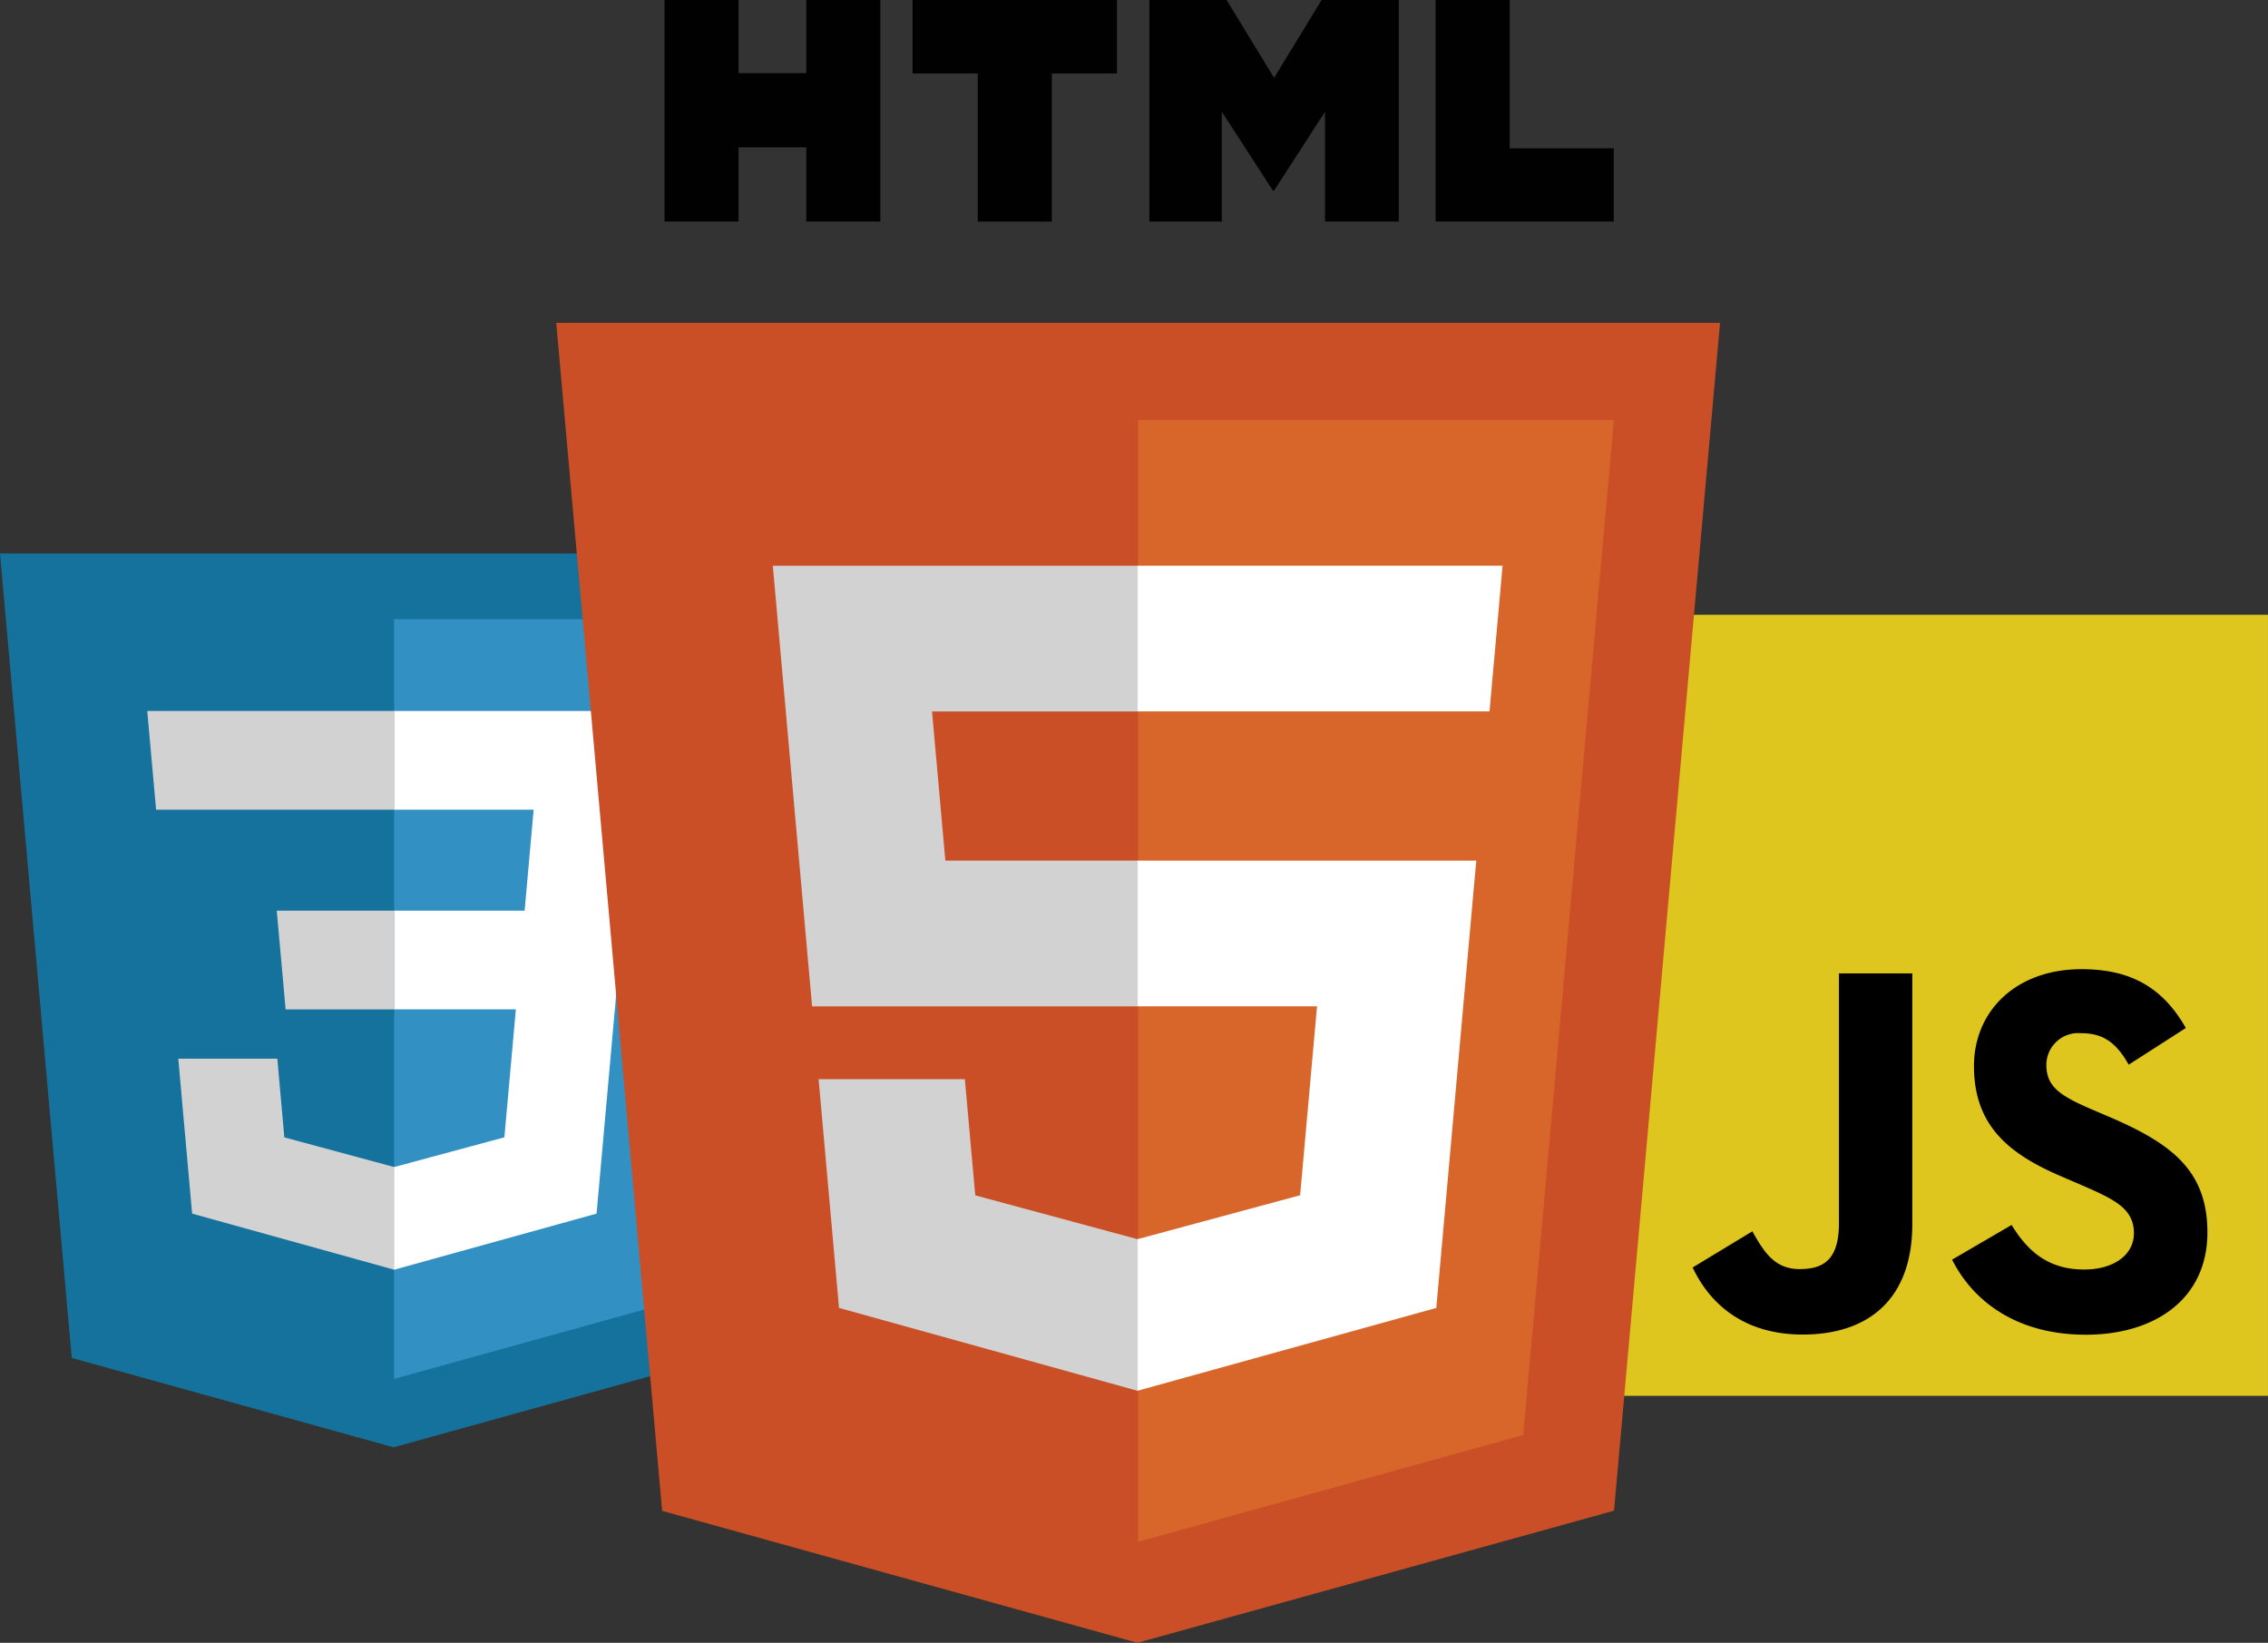
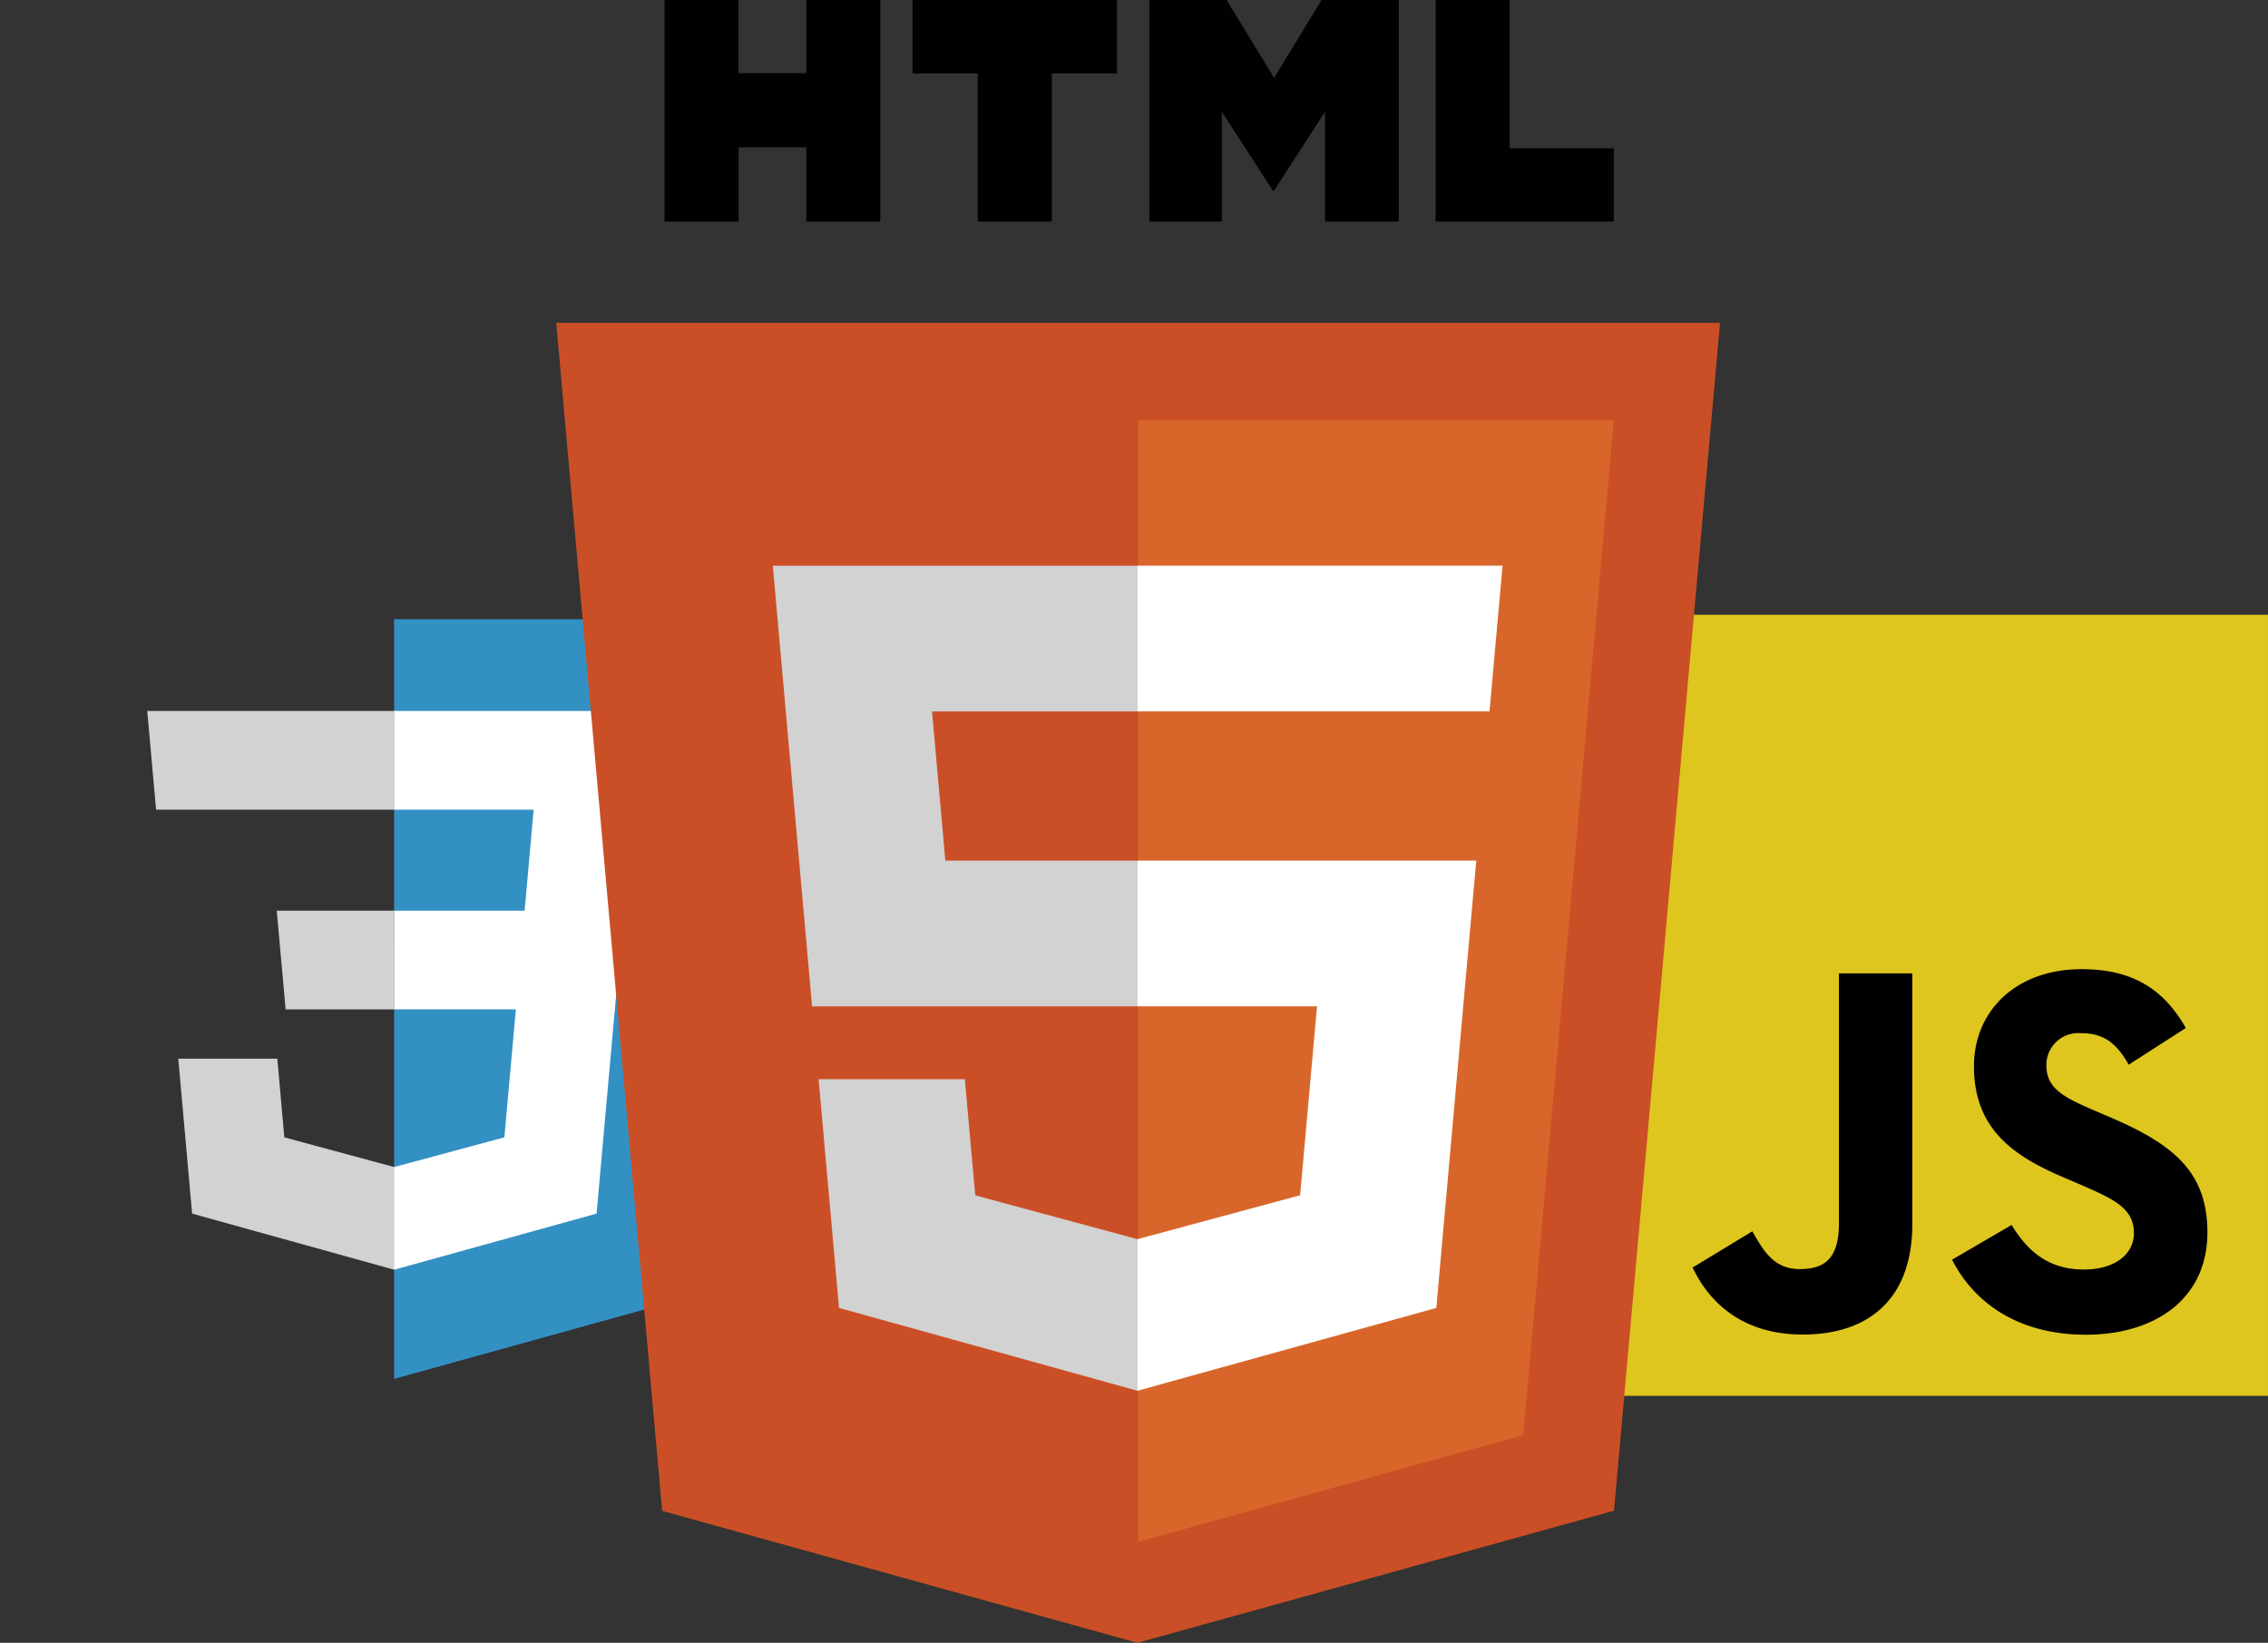
<svg xmlns="http://www.w3.org/2000/svg" width="215.926" height="156.397" viewBox="0 0 215.926 156.397">
  <rect x="0" y="0" width="215.926" height="156.397" fill="#333333" stroke="none" />
  <defs>
    <style>.a{fill:#dec61e;}.b{fill:#15729d;}.c{fill:#3390c3;}.d{fill:#fff;}.e{fill:#d2d2d2;}.f{fill:#cb4f26;}.g{fill:#d8662a;}.h{fill:#010101;}</style>
  </defs>
  <g transform="translate(-1202.711 -1537.638)">
    <rect class="a" width="74.36" height="74.36" transform="translate(1344.276 1596.163)" />
    <path d="M1394.226,1654.257c1.5,2.446,3.448,4.242,6.9,4.242,2.894,0,4.746-1.445,4.746-3.445,0-2.4-1.9-3.246-5.091-4.639l-1.746-.749c-5.042-2.149-8.391-4.84-8.391-10.529,0-5.241,3.992-9.231,10.236-9.231,4.44,0,7.635,1.547,9.935,5.6l-5.441,3.493c-1.2-2.149-2.49-2.995-4.494-2.995a3.04,3.04,0,0,0-3.345,2.995c0,2.1,1.3,2.945,4.3,4.244l1.749.748c5.936,2.546,9.285,5.141,9.285,10.977,0,6.29-4.938,9.737-11.576,9.737-6.49,0-10.682-3.092-12.733-7.145Zm-24.681.606c1.1,1.946,2.1,3.594,4.5,3.594,2.294,0,3.745-.9,3.745-4.391v-23.76h6.984v23.853c0,7.237-4.241,10.53-10.433,10.53-5.593,0-8.835-2.9-10.482-6.383Z" />
-     <path class="b" d="M1209.542,1666.916l-6.831-76.589h75.032l-6.834,76.578-30.727,8.519Z" />
    <path class="c" d="M1240.231,1668.912l24.826-6.884,5.84-65.438h-30.666Z" />
    <path class="d" d="M1240.228,1624.337h12.431l.857-9.619h-13.288v-9.394h23.554l-.226,2.521-2.307,25.885h-21.022Z" />
    <path class="e" d="M1240.285,1648.732l-.039.012-10.464-2.826-.669-7.492h-9.429l1.317,14.75,19.242,5.342.042-.013Z" />
    <path class="d" d="M1251.859,1633.334l-1.129,12.579-10.478,2.827v9.773l19.256-5.337.142-1.587,1.634-18.256Z" />
    <path class="e" d="M1240.261,1605.324v9.394h-22.69l-.188-2.111-.427-4.762-.226-2.521Z" />
    <path class="e" d="M1240.228,1624.339v9.393H1229.9l-.185-2.111-.43-4.763-.226-2.52Z" />
    <path class="f" d="M1265.751,1681.474l-10.083-113.1h110.8l-10.093,113.082L1311,1694.035Z" />
    <path class="g" d="M1311.068,1684.419l36.664-10.164,8.628-96.634h-45.292Z" />
    <path class="e" d="M1311.068,1619.568h-18.354l-1.269-14.2h19.624v-13.872h-34.783l.333,3.723,3.408,38.225h31.041Z" />
    <path class="e" d="M1311.068,1655.592l-.06.018-15.447-4.172-.991-11.062h-13.923l1.943,21.779,28.415,7.887.063-.017Z" />
    <path class="h" d="M1265.976,1537.638h7.049v6.965h6.448v-6.965h7.049v21.09h-7.049v-7.061h-6.446v7.061h-7.051v-21.09Z" />
    <path class="h" d="M1295.793,1544.632h-6.206v-6.994h19.462v6.994h-6.2v14.1h-7.051v-14.1Z" />
    <path class="h" d="M1312.139,1537.638h7.351l4.523,7.411,4.518-7.411h7.351v21.09h-7.02v-10.453l-4.849,7.5h-.122l-4.854-7.5v10.453h-6.9v-21.09Z" />
    <path class="h" d="M1339.389,1537.638h7.053v14.119h9.912v6.971h-16.965v-21.09Z" />
    <path class="d" d="M1311.021,1619.568v13.871H1328.1l-1.61,17.99-15.468,4.176v14.432l28.434-7.882.208-2.343,3.261-36.519.338-3.725h-32.241Z" />
    <path class="d" d="M1311.021,1591.492v13.872h33.5l.278-3.118.633-7.031.331-3.723Z" />
  </g>
</svg>